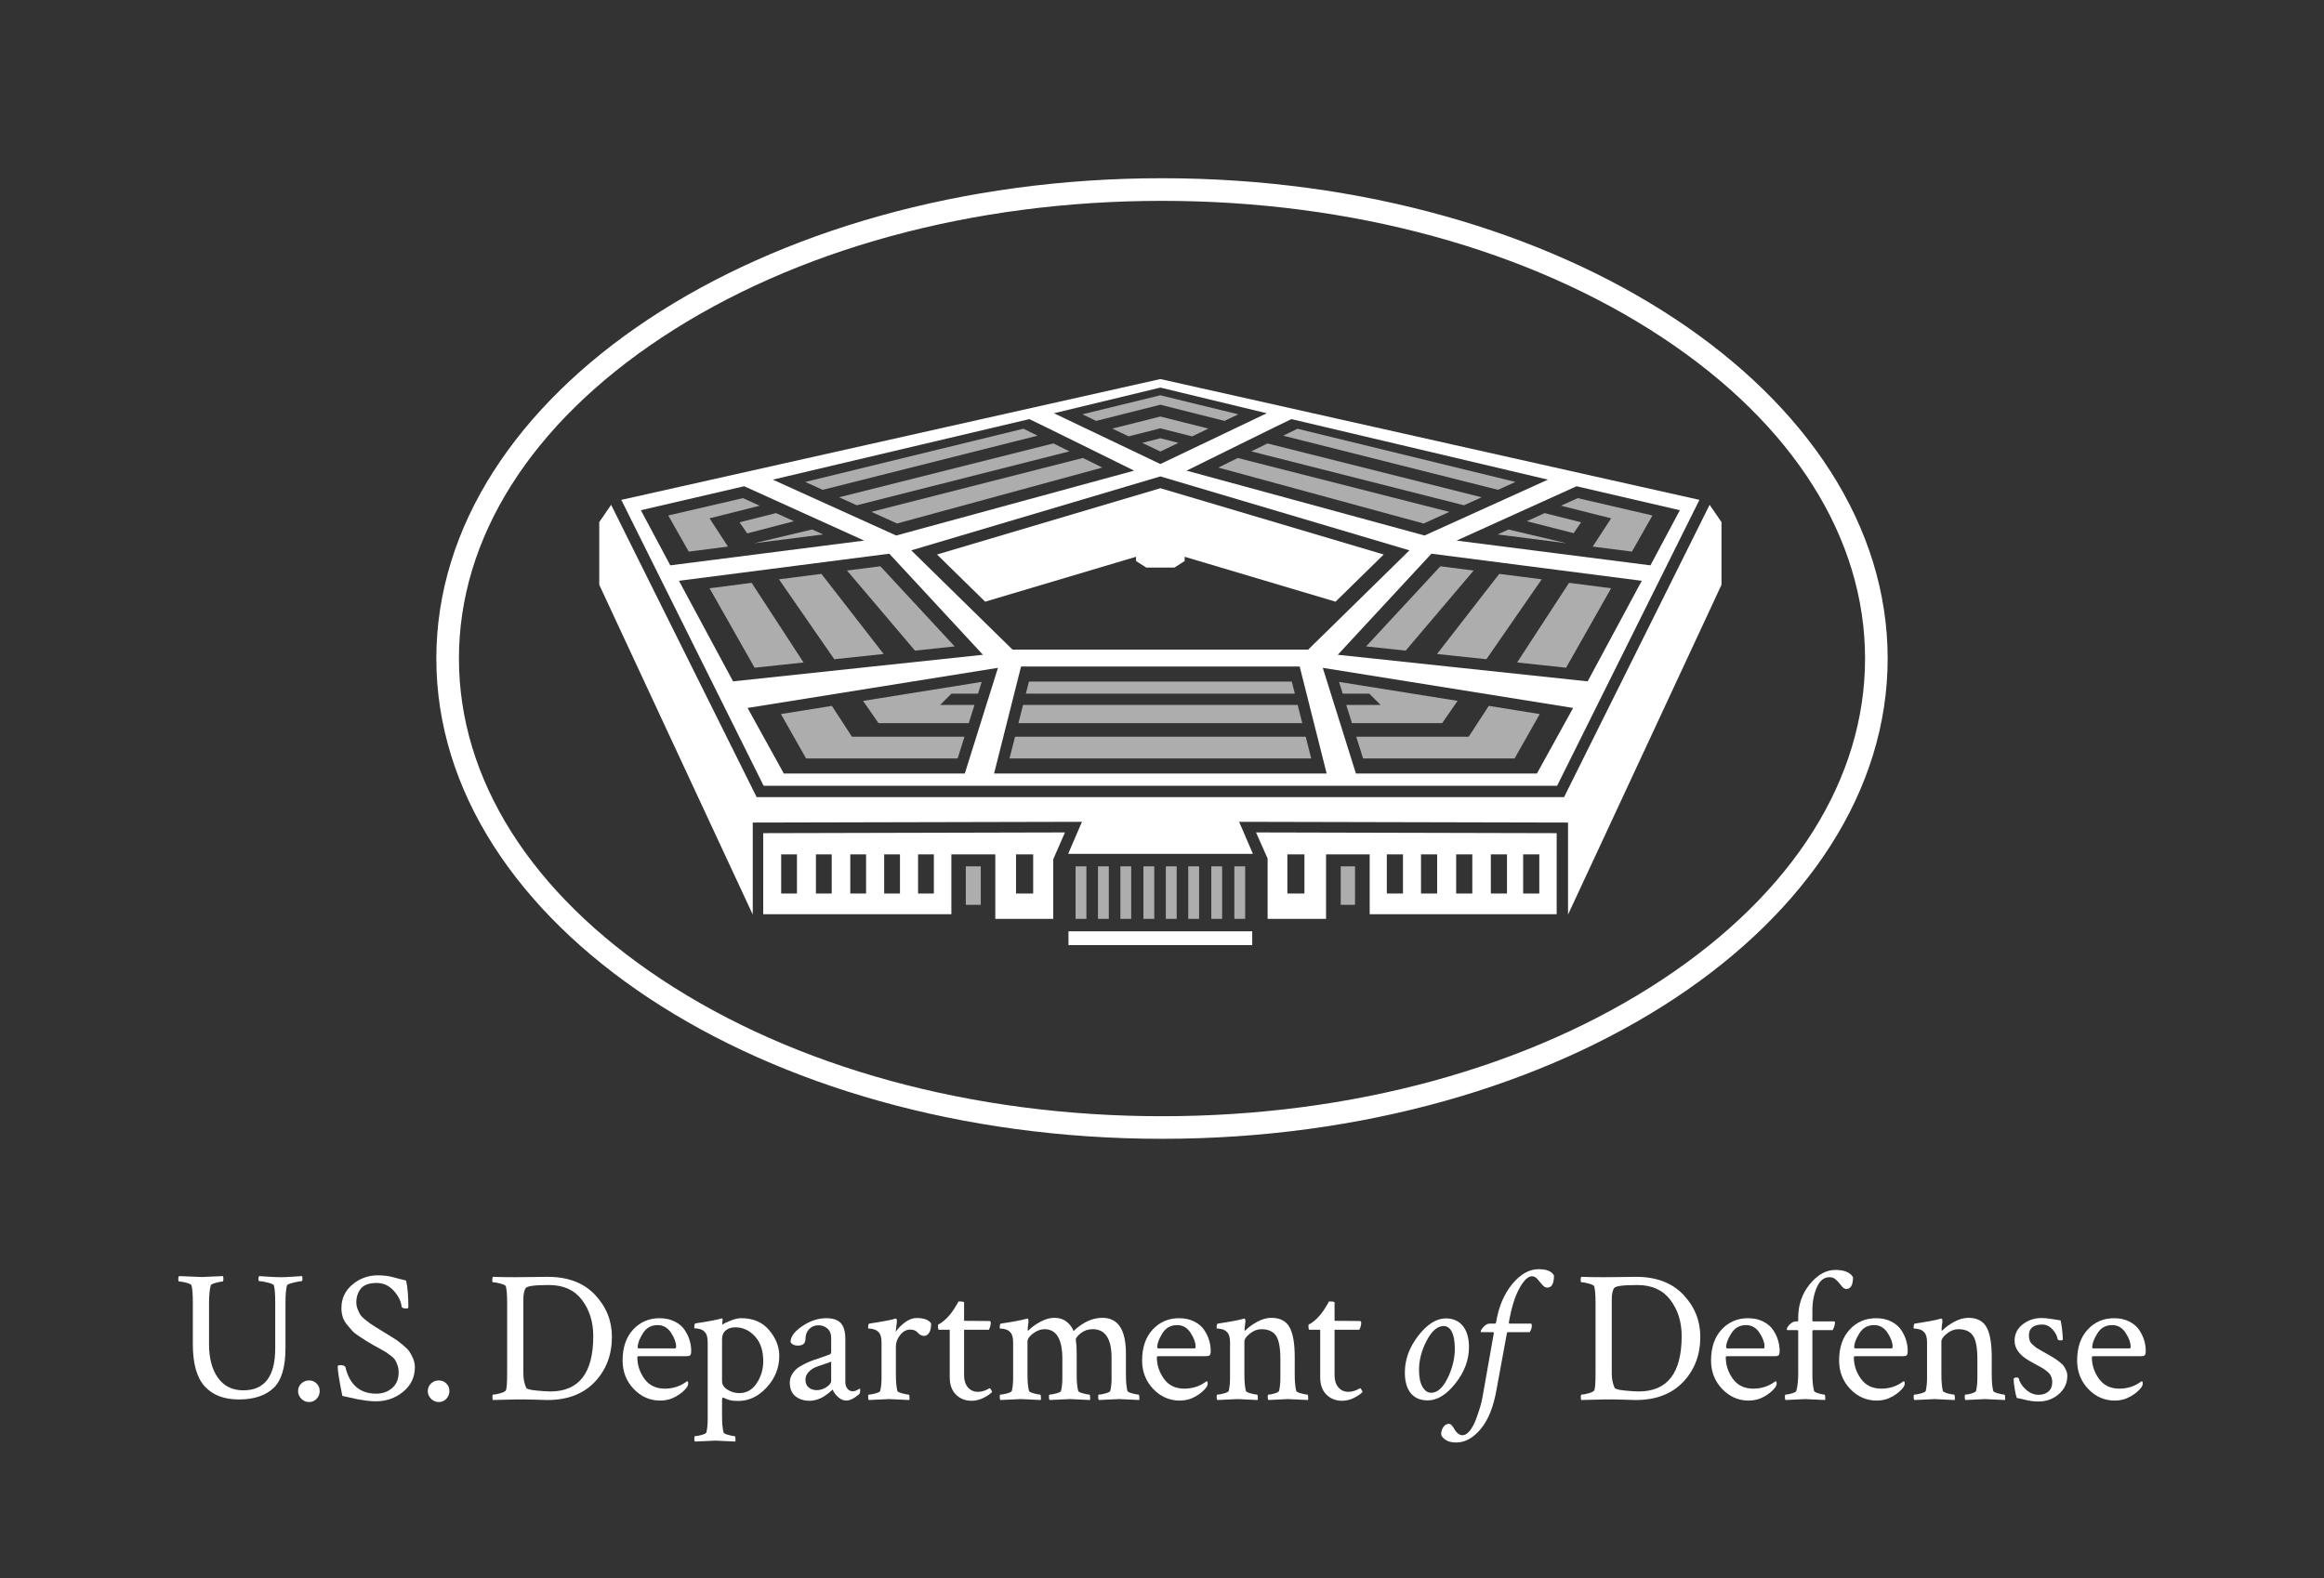
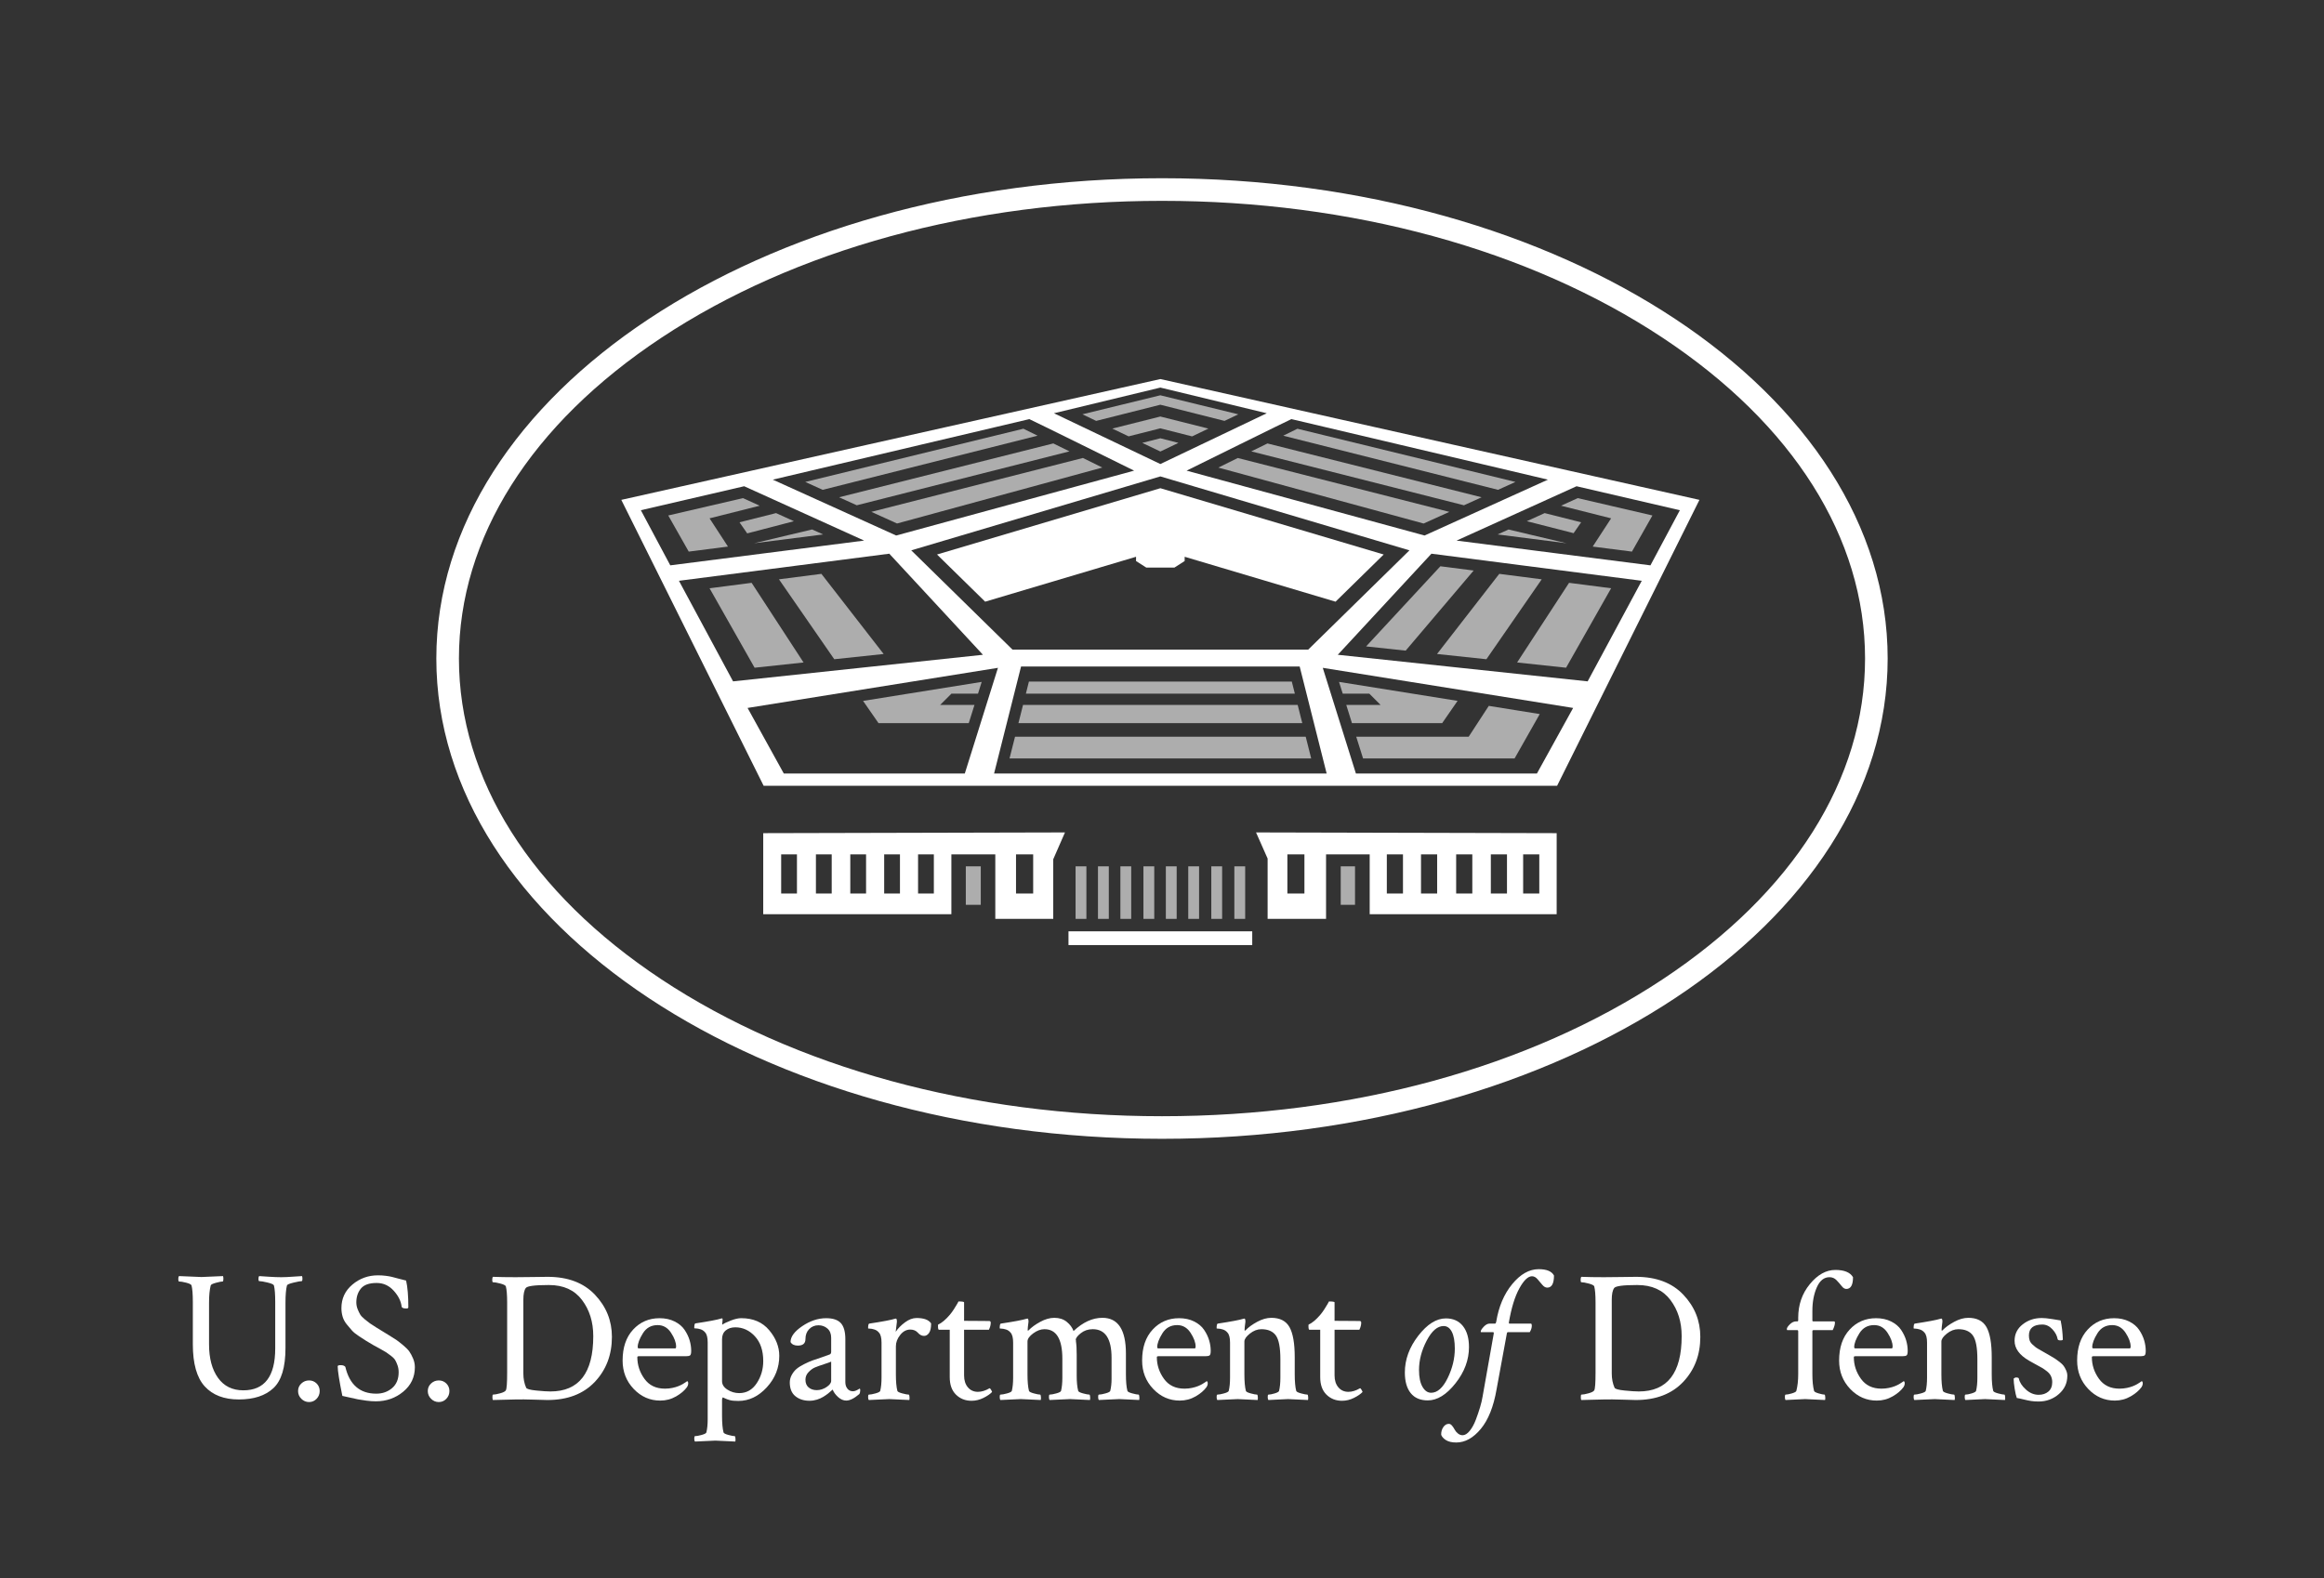
<svg xmlns="http://www.w3.org/2000/svg" width="616.082" height="418.507" version="1.1" viewBox="0 0 616.082 418.507" xml:space="preserve">
  <rect x="0" y="0" width="616.082" height="418.507" fill="#333333" stroke="none" />
  <title>DoD Logo Stacked Light</title>
  <g fill="#ADADAD">
    <polygon points="256.03 239.93 260 239.93 260 229.73 256.03 229.73" />
    <polygon points="355.42 239.93 359.21 239.93 359.21 229.73 355.42 229.73" />
    <polygon points="303.12 243.66 305.99 243.66 305.99 229.73 303.12 229.73" />
    <polygon points="297.01 243.66 299.88 243.66 299.88 229.73 297.01 229.73" />
    <polygon points="291.07 243.66 293.94 243.66 293.94 229.73 291.07 229.73" />
    <polygon points="315 243.66 317.87 243.66 317.87 229.73 315 229.73" />
    <polygon points="309.06 243.66 311.93 243.66 311.93 229.73 309.06 229.73" />
    <polygon points="327.22 243.66 330.09 243.66 330.09 229.73 327.22 229.73" />
    <polygon points="321.11 243.66 323.98 243.66 323.98 229.73 321.11 229.73" />
    <polygon points="285.13 243.66 288 243.66 288 229.73 285.13 229.73" />
    <polygon points="408.7 153.62 397.45 152.17 380.95 173.42 394.04 174.81" />
    <polygon points="427.1 155.99 415.95 154.55 402.18 175.67 415.16 177.06" />
    <polygon points="200.04 177.06 213.02 175.67 199.25 154.55 188.1 155.99" />
    <polygon points="272.76 180.74 271.96 183.93 343.26 183.93 342.45 180.74" />
    <polygon points="307.6 104.82 286.94 109.86 290.59 111.61 307.6 107.32 324.61 111.61 328.27 109.87" />
    <polygon points="307.6 110.45 294.87 113.65 299.19 115.71 307.6 113.58 316.02 115.72 320.34 113.65" />
    <polygon points="307.6 116.22 302.81 117.44 307.61 119.73 312.4 117.44" />
    <polygon points="188.1 137.45 201.39 134.1 196.96 132.09 177.15 136.69 182.58 146.27 192.98 144.94" />
    <polygon points="432.62 146.27 438.05 136.69 418.25 132.09 413.82 134.1 427.1 137.45 422.22 144.94" />
    <path d="m336 117.59c-1.381 0.677-2.829 1.388-4.288 2.105l56.375 14.292 4.686-2.123-56.772-14.274z" />
    <path d="m328.13 121.45c-1.835 0.903-3.598 1.772-5.154 2.541l54.42 14.833 6.814-3.086-56.079-14.287z" />
    <path d="m343.94 113.69c-0.885 0.434-2.19 1.073-3.763 1.844l56.945 14.354 4.616-2.091-57.799-14.107z" />
    <path d="m275.06 115.53c-1.547-0.76-2.833-1.391-3.762-1.844l-57.827 14.113 4.616 2.091 56.973-14.361z" />
    <path d="m283.51 119.69c-1.467-0.723-2.911-1.435-4.278-2.107l-56.794 14.28 4.686 2.123 56.386-14.295z" />
    <path d="m230.99 135.73 6.813 3.086 54.42-14.833c-1.635-0.808-3.381-1.669-5.15-2.542l-56.083 14.288z" />
    <polygon points="399.9 140.41 397.01 141.72 415.31 144.06" />
    <polygon points="404.75 138.21 417.16 141.38 419.15 138.5 409.48 136.06" />
    <polygon points="215.29 140.4 199.89 144.06 218.21 141.72" />
    <polygon points="210.46 138.21 198.08 141.44 196.04 138.5 205.73 136.06" />
-     <polygon points="255.68 195.36 225.85 195.36 220.53 187.18 207.02 189.35 213.69 201.12 253.87 201.12 254.81 198.13 254.81 198.13" />
    <polygon points="401.51 201.12 408.18 189.35 402.6 188.45 394.67 187.18 389.34 195.36 359.53 195.36 361.34 201.12" />
    <polygon points="346.14 195.36 269.08 195.36 267.62 201.12 347.59 201.12 346.84 198.13 346.84 198.13" />
    <polygon points="259.27 183.93 260.24 180.82 228.8 185.86 232.89 191.76 256.81 191.76 258.33 186.93 249.23 186.93 252.23 183.93" />
    <polygon points="344.01 186.93 271.2 186.93 270.5 189.71 270.5 189.71 269.98 191.76 345.23 191.76 344.82 190.15 344.71 189.71 344.71 189.71" />
    <polygon points="386.4 185.85 354.97 180.82 355.95 183.93 362.97 183.93 362.99 183.93 365.99 186.93 356.89 186.93 358.4 191.76 382.31 191.76 386.39 185.86 386.41 185.86" />
-     <polygon points="242.56 172.53 253.07 171.41 233.38 150.16 224.54 151.29" />
    <polygon points="217.75 152.17 206.5 153.62 221.16 174.81 234.25 173.42" />
    <polygon points="362.15 171.41 372.64 172.53 390.66 151.29 381.84 150.16" />
  </g>
  <g fill="#FFFFFF">
    <path d="m408.06 236.94h-4.281v-10.387h4.281v10.387zm-8.567 0h-4.28v-10.387h4.28v10.387zm-9.189 0h-4.281v-10.387h4.281v10.387zm-9.32 0h-4.281v-10.387h4.281v10.387zm-9.06 0h-4.281v-10.387h4.281v10.387zm-26.126 0h-4.518v-10.387h4.518v10.387zm-12.829-16.203 3.071 6.929v15.987h15.493v-17.1h11.567v15.879h49.566l0.003-21.502-79.701-0.193z" />
    <path d="m308.04 47.261c-106.24 0-192.37 57.022-192.37 127.36 0 70.34 86.128 127.36 192.37 127.36 106.24 0 192.37-57.021 192.37-127.36-1e-5 -70.341-86.129-127.36-192.37-127.36zm0 5.998c50.221 0 97.354 12.894 132.72 36.307 34.602 22.908 53.658 53.116 53.658 85.059 0 31.942-19.057 62.148-53.658 85.059-35.363 23.412-82.496 36.307-132.72 36.307-50.22 0-97.353-12.895-132.72-36.307-34.602-22.91-53.658-53.117-53.658-85.059 0-31.943 19.056-62.15 53.658-85.059 35.364-23.413 82.497-36.307 132.72-36.307" />
    <path d="m273.89 236.94h-4.547v-10.387h4.547v10.387zm-26.33 0h-4.185v-10.387h4.185v10.387zm-8.984 0h-4.185v-10.387h4.185v10.387zm-8.983 0h-4.185v-10.387h4.185v10.387zm-9.111 0h-4.185v-10.387h4.185v10.387zm-9.212 0h-4.185v-10.387h4.185v10.387zm-8.939-16.01-0.003 21.502h49.877v-15.879h11.646v17.1h15.362v-15.805l3.109-7.111-79.991 0.193z" />
    <path d="m386.13 143.35 31.805-14.41 27.389 6.356-7.8 14.619-51.394-6.565zm34.749 37.329-66.239-7.05 24.826-26.803 55.759 7.186-14.346 26.667zm-13.445 24.429-47.987 0.014-8.787-28.031 66.371 10.636-9.597 17.381zm-143.91 0.014 7.152-28.379h73.862l7.152 28.379h-88.167zm-55.747-0.014-9.597-17.381 66.373-10.636-8.789 28.031-47.987-0.014zm-27.791-51.096 55.759-7.186 24.827 26.803-66.24 7.05-14.346-26.667zm-10.098-18.716 27.388-6.356 31.805 14.41-51.393 6.565-7.8-14.619zm103.08-24.18c-0.009 0.02-0.017 0.04-0.026 0.061 0.026-0.061 27.705 13.628 27.705 13.628l-63.079 17.2-32.704-14.813c22.701-5.358 45.403-10.717 68.104-16.075zm34.636-8.34 28.206 6.811-28.206 13.464-28.206-13.464 28.206-6.811zm66.033 43.162-26.832 26.318h-78.402l-26.832-26.318 66.033-19.605 66.033 19.605zm36.707-18.747-32.704 14.813-63.079-17.2s27.681-13.688 27.705-13.628c-0.008-0.021-0.017-0.041-0.024-0.061 22.7 5.358 45.401 10.717 68.103 16.075zm-102.74-26.673-142.9 32.035 37.729 75.814h210.35l37.73-75.814-142.9-32.035z" />
    <polygon points="283.25 246.96 283.25 250.61 331.96 250.61 331.96 246.96" />
-     <polygon points="453.22 133.87 452.5 135.29 415.46 209.7 414.64 211.37 412.78 211.37 202.43 211.37 200.58 211.37 199.75 209.7 162.26 134.37 162 133.87 158.86 138.45 158.86 155.07 199.55 242.52 199.55 218.12 286.82 217.92 283.17 226.42 332.14 226.42 328.49 217.92 415.68 218.12 415.68 242.52 456.36 155.07 456.36 138.45" />
    <polygon points="307.61 129.46 248.4 147.04 261.16 159.55 301.16 147.64 301.16 148.77 303.88 150.51 311.33 150.51 314.05 148.77 314.05 147.64 354.05 159.55 366.81 147.04" />
  </g>
  <g fill="#FFFFFF">
    <path d="m53.389 338.63c0.526 0 2.438-0.082 5.732-0.247 0.066 0.197 0.099 0.429 0.099 0.692 0 0.494-0.066 0.74-0.197 0.74-0.33 0-0.923 0.117-1.779 0.347-0.857 0.231-1.318 0.462-1.384 0.692-0.296 1.152-0.444 2.685-0.444 4.596v11.02c0 3.723 0.79 6.689 2.372 8.896 1.581 2.208 3.821 3.311 6.721 3.311 5.633 0 8.45-3.706 8.45-11.118v-12.355c0-2.01-0.116-3.459-0.346-4.348-0.099-0.264-0.667-0.52-1.705-0.767-1.038-0.248-1.772-0.371-2.199-0.371-0.132 0-0.198-0.188-0.198-0.567s0.066-0.635 0.198-0.767c0.428 0.033 1.285 0.091 2.57 0.173s2.372 0.123 3.262 0.123c0.856 0 1.935-0.049 3.237-0.148 1.3-0.098 2.066-0.147 2.297-0.147 0.066 0.197 0.099 0.444 0.099 0.741 0 0.395-0.066 0.593-0.198 0.593-0.33 0-1.046 0.132-2.15 0.396-1.104 0.264-1.689 0.512-1.754 0.742-0.264 1.02-0.395 2.553-0.395 4.596v12.008c0 5.107-1.071 8.657-3.212 10.65-2.142 1.994-5.189 2.99-9.142 2.99-3.921 0-6.936-1.154-9.043-3.459-2.109-2.307-3.163-6.029-3.163-11.17v-11.218c0-2.043-0.116-3.509-0.346-4.397-0.099-0.264-0.568-0.502-1.408-0.717-0.841-0.215-1.476-0.322-1.903-0.322-0.132 0-0.198-0.213-0.198-0.643 0-0.395 0.066-0.658 0.198-0.79 3.788 0.165 5.765 0.247 5.93 0.247z" />
    <path d="m79.881 370.92c-0.577-0.576-0.864-1.26-0.864-2.051s0.288-1.458 0.864-2.001c0.577-0.544 1.261-0.815 2.051-0.815s1.458 0.271 2.002 0.815c0.543 0.543 0.815 1.21 0.815 2.001s-0.272 1.475-0.815 2.051c-0.544 0.576-1.211 0.865-2.002 0.865s-1.475-0.289-2.051-0.865z" />
    <path d="m90.509 346.88c0-2.536 0.971-4.62 2.916-6.252 1.943-1.631 4.2-2.446 6.77-2.446 0.724 0 1.408 0.043 2.051 0.125 0.642 0.082 1.169 0.172 1.581 0.271 0.411 0.099 1.004 0.256 1.779 0.47 0.774 0.215 1.458 0.387 2.051 0.52 0.396 1.746 0.593 4.102 0.593 7.065 0 0.231-0.166 0.347-0.495 0.347-0.791 0-1.219-0.164-1.284-0.494-0.166-1.449-0.865-2.857-2.101-4.225s-2.743-2.052-4.521-2.052c-1.977 0-3.369 0.495-4.176 1.483-0.808 0.988-1.211 2.207-1.211 3.656 0 0.627 0.115 1.228 0.346 1.805 0.23 0.576 0.461 1.054 0.692 1.433 0.23 0.379 0.65 0.815 1.26 1.31 0.609 0.494 1.055 0.84 1.335 1.037 0.28 0.198 0.84 0.561 1.68 1.088 0.84 0.526 1.375 0.856 1.606 0.988 0.164 0.098 0.741 0.453 1.73 1.062s1.663 1.037 2.026 1.285c0.362 0.246 0.931 0.691 1.705 1.334s1.335 1.211 1.68 1.705 0.675 1.111 0.989 1.853c0.312 0.742 0.469 1.508 0.469 2.299 0 2.636-1.03 4.802-3.089 6.498-2.059 1.697-4.472 2.545-7.239 2.545-0.791 0-1.631-0.058-2.521-0.173-0.889-0.116-1.63-0.23-2.223-0.346-0.593-0.115-1.343-0.279-2.248-0.494-0.907-0.215-1.54-0.354-1.903-0.42-0.824-4.053-1.235-6.672-1.235-7.858 0-0.196 0.263-0.296 0.791-0.296 0.593 0 1.004 0.148 1.235 0.445 1.12 4.744 3.855 7.115 8.204 7.115 1.647 0 3.047-0.494 4.2-1.482s1.73-2.389 1.73-4.2c0-0.659-0.099-1.269-0.297-1.829-0.197-0.559-0.404-1.02-0.617-1.383-0.215-0.363-0.593-0.75-1.137-1.162-0.544-0.41-0.964-0.716-1.26-0.914-0.297-0.197-0.84-0.51-1.631-0.939-0.791-0.428-1.335-0.723-1.631-0.889-0.956-0.561-1.623-0.955-2.001-1.187-0.38-0.229-1.005-0.634-1.878-1.211-0.874-0.575-1.507-1.087-1.903-1.531-0.395-0.444-0.857-0.989-1.383-1.631-0.528-0.644-0.898-1.326-1.112-2.052-0.215-0.723-0.321-1.482-0.321-2.272z" />
    <path d="m114.27 370.92c-0.577-0.576-0.865-1.26-0.865-2.051s0.288-1.458 0.865-2.001c0.576-0.544 1.261-0.815 2.051-0.815 0.791 0 1.458 0.271 2.002 0.815 0.544 0.543 0.816 1.21 0.816 2.001s-0.272 1.475-0.816 2.051c-0.543 0.576-1.21 0.865-2.002 0.865-0.79 1e-5 -1.475-0.289-2.051-0.865z" />
    <path d="m138.74 344.66v19.568c0 1.385 0.247 2.638 0.741 3.758 0.131 0.328 1.013 0.576 2.644 0.74 1.631 0.166 2.892 0.248 3.781 0.248 7.577 0 11.366-4.894 11.366-14.678 0-3.756-0.997-6.952-2.99-9.588-1.994-2.635-4.901-3.953-8.722-3.953h-0.248c-3.558 0-5.535 0.264-5.93 0.79-0.429 0.595-0.642 1.631-0.642 3.114zm-2.174-5.981c1.252 0 2.841-0.016 4.769-0.049 1.927-0.031 3.204-0.05 3.83-0.05 5.37 0 9.554 1.582 12.552 4.743 2.998 3.164 4.498 6.888 4.498 11.17 0 4.777-1.516 8.764-4.547 11.959-3.031 3.195-7.215 4.794-12.552 4.794-0.395 0-1.574-0.033-3.533-0.099-1.96-0.066-3.6-0.082-4.917-0.049l-5.979 0.147c-0.099-0.099-0.148-0.347-0.148-0.741 0-0.461 0.049-0.691 0.148-0.691 0.428 0 1.062-0.115 1.902-0.347 0.84-0.229 1.342-0.493 1.507-0.791 0.23-0.396 0.346-1.942 0.346-4.646v-18.68c0-1.943-0.115-3.361-0.346-4.25-0.099-0.264-0.585-0.51-1.458-0.74-0.873-0.231-1.524-0.346-1.952-0.346-0.132 0-0.198-0.199-0.198-0.594 0-0.428 0.065-0.708 0.198-0.841 1.712 0.067 3.673 0.099 5.881 0.099z" />
    <path d="m174.34 351.38c-1.713 0-3.023 0.732-3.928 2.199-0.907 1.466-1.36 2.677-1.36 3.632 0 0.231 0.099 0.347 0.297 0.347h9.636c0.165 0 0.248-0.164 0.248-0.494 0-1.055-0.445-2.266-1.335-3.633-0.889-1.367-2.075-2.051-3.558-2.051zm0.495-1.829c1.514 0 2.849 0.289 4.002 0.865 1.153 0.577 2.034 1.317 2.644 2.224 0.609 0.906 1.054 1.829 1.334 2.769 0.28 0.938 0.421 1.87 0.421 2.792 0 0.658-0.1 1.062-0.297 1.211-0.197 0.148-0.577 0.222-1.136 0.222h-12.454c-0.264 0-0.395 0.082-0.395 0.247 0 2.076 0.625 3.987 1.877 5.732 1.252 1.746 3.065 2.619 5.437 2.619 0.691 0 1.35-0.065 1.976-0.197 0.626-0.131 1.162-0.288 1.606-0.471 0.445-0.18 0.823-0.361 1.137-0.543 0.313-0.181 0.585-0.354 0.816-0.519l0.345-0.247c0.198 0 0.297 0.215 0.297 0.643 0 0.264-0.099 0.561-0.297 0.89-0.659 0.922-1.63 1.754-2.915 2.495-1.285 0.742-2.686 1.111-4.201 1.111-2.735 0-5.082-1.029-7.042-3.088-1.961-2.059-2.94-4.572-2.94-7.537 0-3.459 0.93-6.192 2.792-8.203 1.86-2.01 4.192-3.015 6.993-3.015z" />
    <path d="m194.92 351.97c-1.021 0-1.862 0.271-2.52 0.814-0.66 0.544-0.989 1.327-0.989 2.347v11.12c0 0.891 0.477 1.639 1.433 2.248s1.993 0.915 3.113 0.915c1.944 0 3.492-0.873 4.646-2.62 1.153-1.744 1.73-3.706 1.73-5.88 0-2.769-0.734-4.95-2.199-6.549-1.467-1.597-3.205-2.396-5.214-2.396zm1.581-2.423c3.163 0 5.634 1.063 7.413 3.188s2.669 4.39 2.669 6.795c0 3.162-1.105 5.947-3.311 8.352-2.208 2.405-4.712 3.607-7.512 3.607-0.494 0-0.931-0.018-1.309-0.049-0.379-0.033-0.717-0.092-1.014-0.174-0.296-0.082-0.527-0.156-0.691-0.223-0.165-0.064-0.38-0.156-0.643-0.271-0.264-0.114-0.428-0.189-0.494-0.223-0.132 0.166-0.198 0.379-0.198 0.643v4.25c0 1.91 0.131 3.377 0.396 4.398 0.065 0.23 0.494 0.452 1.284 0.668 0.791 0.213 1.351 0.32 1.681 0.32 0.098 0 0.164 0.205 0.197 0.618 0.033 0.411 0.017 0.684-0.049 0.815-3.295-0.166-5.058-0.248-5.288-0.248-0.198 0-1.994 0.082-5.387 0.248-0.131-0.132-0.197-0.404-0.197-0.815 0-0.413 0.066-0.618 0.197-0.618 0.396 0 0.981-0.107 1.755-0.32 0.774-0.216 1.194-0.438 1.26-0.668 0.23-0.955 0.346-2.109 0.346-3.459v-20.41c0-1.285-0.231-2.175-0.692-2.668-0.33-0.396-0.734-0.668-1.211-0.816s-0.873-0.223-1.186-0.223-0.469-0.031-0.469-0.099c0-0.79 0.099-1.202 0.297-1.235 3.491-0.526 5.764-0.955 6.819-1.285 0.033 0 0.115-0.016 0.247-0.049 0.099 0 0.148 0.092 0.148 0.272s-0.017 0.403-0.049 0.667c-0.033 0.264-0.049 0.412-0.049 0.445v0.295c0.46-0.328 1.227-0.699 2.297-1.111 1.071-0.411 1.985-0.618 2.743-0.618z" />
    <path d="m214.36 367.91c0.56 0.478 1.285 0.717 2.175 0.717s1.746-0.272 2.57-0.815c0.823-0.543 1.235-1.096 1.235-1.656v-5.09c-0.264 0.133-0.906 0.363-1.927 0.692s-1.821 0.618-2.397 0.865c-0.577 0.247-1.137 0.659-1.68 1.235-0.544 0.576-0.815 1.244-0.815 2.002 1e-5 0.889 0.279 1.572 0.839 2.05zm4.646-18.359c1.812 0 3.113 0.438 3.904 1.31 0.79 0.873 1.186 2.283 1.186 4.226v11.416c0 0.692 0.181 1.269 0.543 1.73 0.363 0.461 0.857 0.692 1.483 0.692 0.461 0 1.038-0.231 1.73-0.692 0.131 0 0.198 0.133 0.198 0.396 0 0.429-0.083 0.774-0.248 1.038-1.351 1.152-2.504 1.728-3.459 1.728-0.758 0-1.482-0.312-2.174-0.938-0.692-0.626-1.17-1.285-1.434-1.977-0.033 0-0.156 0.106-0.37 0.32-0.215 0.215-0.503 0.461-0.865 0.741-0.363 0.28-0.783 0.567-1.26 0.864-0.478 0.297-1.038 0.545-1.68 0.742-0.643 0.197-1.294 0.297-1.952 0.297-1.516 0-2.768-0.403-3.756-1.211-0.988-0.808-1.483-2.019-1.483-3.633 0-0.724 0.181-1.408 0.544-2.051 0.362-0.643 0.791-1.169 1.285-1.582 0.494-0.41 1.169-0.83 2.026-1.26 0.857-0.428 1.589-0.748 2.199-0.964 0.609-0.214 1.409-0.485 2.397-0.815 0.988-0.328 1.68-0.576 2.075-0.74 0.297-0.1 0.445-0.347 0.445-0.742v-3.707c0-1.053-0.33-1.868-0.988-2.445-0.66-0.576-1.45-0.865-2.372-0.865-0.989 0-1.812 0.338-2.471 1.014s-0.988 1.557-0.988 2.644c0 1.153-0.676 1.73-2.027 1.73-0.922 0-1.565-0.312-1.927-0.938 0-1.416 1.038-2.825 3.113-4.226 2.076-1.399 4.184-2.101 6.326-2.101z" />
    <path d="m242.98 349.5c1.944 0 3.228 0.478 3.855 1.433 0 1.154-0.182 1.993-0.544 2.521-0.363 0.528-0.807 0.791-1.334 0.791-0.593 0-1.137-0.279-1.631-0.841-0.494-0.559-1.17-0.84-2.026-0.84-1.022 0-1.911 0.479-2.668 1.434-0.759 0.956-1.137 1.961-1.137 3.016v7.411c0 1.911 0.131 3.378 0.395 4.397 0.066 0.232 0.502 0.455 1.31 0.669 0.807 0.214 1.375 0.321 1.704 0.321 0.1 0 0.165 0.197 0.198 0.592 0.033 0.396 0.017 0.676-0.049 0.841-3.295-0.165-5.074-0.247-5.337-0.247-0.198 0-1.994 0.082-5.387 0.247-0.132-0.132-0.198-0.403-0.198-0.815s0.066-0.617 0.198-0.617c0.396 0 0.98-0.107 1.754-0.321s1.194-0.437 1.261-0.669c0.23-0.953 0.346-2.107 0.346-3.458v-9.341c0-1.285-0.231-2.174-0.693-2.668-0.329-0.396-0.733-0.668-1.21-0.815-0.478-0.147-0.873-0.224-1.186-0.224-0.314 0-0.47-0.031-0.47-0.098 0-0.791 0.099-1.201 0.297-1.234 3.492-0.527 5.765-0.957 6.82-1.285 0.032 0 0.114-0.018 0.247-0.051 0.131 0 0.214 0.142 0.247 0.42 0.032 0.281 0.032 0.486 0 0.619l-0.297 2.471c0.593-0.891 1.409-1.723 2.447-2.496 1.037-0.773 2.066-1.161 3.088-1.161z" />
    <path d="m251.77 352.62h-2.866c-0.165 0-0.248-0.347-0.248-1.038 0-0.197 0.017-0.312 0.05-0.346 0.955-0.428 1.993-1.301 3.113-2.619 0.362-0.428 0.717-0.914 1.063-1.457 0.345-0.545 0.634-1.014 0.865-1.409 0.23-0.396 0.346-0.608 0.346-0.642 0.988 0 1.482 0.082 1.482 0.246v4.893c0.857 0 2.158 0.009 3.904 0.025s2.669 0.023 2.767 0.023c0.264 0 0.396 0.148 0.396 0.445 0 0.593-0.165 1.22-0.494 1.878h-6.573v12.108c0 1.317 0.338 2.371 1.013 3.162 0.675 0.79 1.557 1.186 2.644 1.186 0.988 0 2.009-0.312 3.064-0.938 0.099-0.065 0.247 0.074 0.445 0.42 0.198 0.347 0.279 0.536 0.247 0.568-0.494 0.526-1.252 1.046-2.273 1.558-1.022 0.51-2.076 0.766-3.163 0.766-1.648 0-3.023-0.545-4.127-1.631-1.105-1.088-1.655-2.636-1.655-4.646v-12.552h1e-5z" />
    <path d="m279.5 349.45c1.317 0 2.412 0.355 3.286 1.062 0.873 0.709 1.474 1.524 1.804 2.446 2.471-2.339 5.023-3.509 7.659-3.509 4.152 0 6.227 3.163 6.227 9.488v5.485c0 1.911 0.131 3.378 0.396 4.397 0.065 0.232 0.494 0.455 1.284 0.669 0.791 0.214 1.351 0.321 1.681 0.321 0.098 0 0.164 0.197 0.197 0.592 0.033 0.396 0.017 0.676-0.049 0.841-3.295-0.165-5.058-0.247-5.288-0.247-0.197 0-1.994 0.082-5.387 0.247-0.131-0.132-0.197-0.403-0.197-0.815s0.066-0.617 0.197-0.617c0.396 0 0.981-0.107 1.755-0.321 0.774-0.214 1.194-0.437 1.26-0.669 0.23-0.953 0.346-2.008 0.346-3.161v-5.584c0-5.074-1.664-7.611-4.991-7.611-1.219 0-2.273 0.354-3.163 1.062-0.89 0.709-1.334 1.295-1.334 1.756l0.049 0.197v0.248c0.131 0.823 0.198 2.01 0.198 3.558v5.584c0 1.614 0.131 2.933 0.395 3.952 0.066 0.232 0.495 0.455 1.285 0.669 0.791 0.214 1.351 0.321 1.68 0.321 0.099 0 0.165 0.197 0.198 0.592 0.032 0.396 0.016 0.676-0.05 0.841-3.294-0.165-5.057-0.247-5.287-0.247-0.198 0-1.994 0.082-5.387 0.247-0.132-0.132-0.197-0.403-0.197-0.815s0.065-0.617 0.197-0.617c0.395 0 0.98-0.107 1.755-0.321 0.773-0.214 1.193-0.437 1.26-0.669 0.23-0.953 0.346-2.107 0.346-3.458v-5.04c0-5.239-1.582-7.858-4.744-7.858-0.989 0-1.986 0.371-2.99 1.112-1.006 0.74-1.507 1.458-1.507 2.15v8.696c0 1.911 0.13 3.378 0.395 4.397 0.066 0.232 0.494 0.455 1.284 0.669 0.791 0.214 1.351 0.321 1.681 0.321 0.099 0 0.164 0.197 0.197 0.592 0.033 0.396 0.017 0.676-0.049 0.841-3.295-0.165-5.057-0.247-5.288-0.247-0.197 0-1.993 0.082-5.386 0.247-0.132-0.132-0.198-0.403-0.198-0.815s0.066-0.617 0.198-0.617c0.395 0 0.98-0.107 1.754-0.321s1.194-0.437 1.26-0.669c0.231-0.953 0.346-2.107 0.346-3.458v-9.341c0-1.285-0.231-2.174-0.692-2.668-0.329-0.396-0.733-0.668-1.21-0.815-0.478-0.147-0.874-0.224-1.186-0.224-0.314 0-0.47-0.031-0.47-0.098 0-0.791 0.099-1.201 0.297-1.234 3.492-0.527 5.764-0.957 6.819-1.285 0.033 0 0.115-0.018 0.248-0.051 0.13 0 0.213 0.142 0.246 0.42 0.033 0.281 0.033 0.486 0 0.619-0.131 0.922-0.197 1.58-0.197 1.977 0 0.132 0.032 0.197 0.099 0.197 0.032 0 0.082-0.032 0.148-0.1 0.758-0.789 1.787-1.539 3.089-2.248 1.301-0.707 2.545-1.062 3.731-1.062z" />
    <path d="m312.06 351.38c-1.713 0-3.022 0.732-3.928 2.199-0.907 1.466-1.359 2.677-1.359 3.632 0 0.231 0.099 0.347 0.296 0.347h9.637c0.164 0 0.246-0.164 0.246-0.494 0-1.055-0.444-2.266-1.333-3.633-0.891-1.367-2.076-2.051-3.56-2.051zm0.495-1.829c1.515 0 2.849 0.289 4.003 0.865 1.152 0.577 2.033 1.317 2.643 2.224 0.61 0.906 1.055 1.829 1.335 2.769 0.279 0.938 0.421 1.87 0.421 2.792 0 0.658-0.1 1.062-0.298 1.211-0.196 0.148-0.576 0.222-1.136 0.222h-12.454c-0.264 0-0.395 0.082-0.395 0.247 0 2.076 0.625 3.987 1.878 5.732 1.251 1.746 3.063 2.619 5.436 2.619 0.692 0 1.351-0.065 1.977-0.197 0.626-0.131 1.162-0.288 1.605-0.471 0.445-0.18 0.823-0.361 1.138-0.543 0.312-0.181 0.585-0.354 0.815-0.519l0.346-0.247c0.197 0 0.297 0.215 0.297 0.643 0 0.264-0.1 0.561-0.297 0.89-0.659 0.922-1.631 1.754-2.916 2.495-1.284 0.742-2.686 1.111-4.199 1.111-2.736 0-5.083-1.029-7.043-3.088-1.961-2.059-2.94-4.572-2.94-7.537 0-3.459 0.93-6.192 2.792-8.203 1.861-2.01 4.192-3.015 6.993-3.015z" />
    <path d="m337 349.45c2.306 0 3.921 0.824 4.843 2.472s1.384 4.315 1.384 8.005v4.497c0 1.911 0.131 3.378 0.395 4.397 0.066 0.232 0.494 0.455 1.285 0.669s1.352 0.321 1.681 0.321c0.099 0 0.165 0.197 0.198 0.592 0.031 0.396 0.017 0.676-0.05 0.841-3.295-0.165-5.058-0.247-5.288-0.247-0.065 0-1.796 0.082-5.189 0.247-0.132-0.132-0.198-0.403-0.198-0.815s0.066-0.617 0.198-0.617c0.395 0 0.947-0.107 1.655-0.321 0.709-0.214 1.096-0.437 1.161-0.669 0.23-0.953 0.347-2.107 0.347-3.458v-4.942c0-3.062-0.396-5.154-1.187-6.275-0.791-1.119-2.076-1.681-3.854-1.681-1.056 0-2.068 0.388-3.039 1.161-0.972 0.775-1.458 1.475-1.458 2.102v8.696c0 1.911 0.131 3.378 0.395 4.397 0.066 0.232 0.495 0.455 1.285 0.669 0.791 0.214 1.352 0.321 1.682 0.321 0.098 0 0.163 0.197 0.196 0.592 0.033 0.396 0.017 0.676-0.049 0.841-3.295-0.165-5.058-0.247-5.288-0.247-0.198 0-1.994 0.082-5.387 0.247-0.131-0.132-0.197-0.403-0.197-0.815s0.066-0.617 0.197-0.617c0.396 0 0.98-0.107 1.755-0.321s1.194-0.437 1.26-0.669c0.23-0.953 0.347-2.107 0.347-3.458v-9.341c0-1.285-0.231-2.174-0.692-2.668-0.33-0.396-0.734-0.668-1.211-0.815-0.478-0.147-0.873-0.224-1.187-0.224-0.312 0-0.469-0.031-0.469-0.098 0-0.791 0.099-1.201 0.296-1.234 3.492-0.527 5.766-0.957 6.82-1.285 0.032 0 0.115-0.018 0.247-0.051 0.131 0 0.214 0.142 0.247 0.42 0.033 0.281 0.033 0.486 0 0.619-0.132 0.922-0.197 1.58-0.197 1.977 0 0.132 0.032 0.197 0.098 0.197 0.033 0 0.082-0.032 0.148-0.1 0.758-0.789 1.787-1.539 3.089-2.248 1.301-0.707 2.545-1.062 3.731-1.062z" />
    <path d="m349.98 352.62h-2.866c-0.165 0-0.247-0.347-0.247-1.038 0-0.197 0.017-0.312 0.049-0.346 0.957-0.428 1.993-1.301 3.114-2.619 0.362-0.428 0.716-0.914 1.062-1.457 0.346-0.545 0.634-1.014 0.864-1.409s0.347-0.608 0.347-0.642c0.987 0 1.482 0.082 1.482 0.246v4.893c0.856 0 2.157 0.009 3.904 0.025 1.746 0.017 2.668 0.023 2.767 0.023 0.265 0 0.396 0.148 0.396 0.445 0 0.593-0.165 1.22-0.494 1.878h-6.572v12.108c0 1.317 0.337 2.371 1.014 3.162 0.675 0.79 1.557 1.186 2.644 1.186 0.988 0 2.009-0.312 3.064-0.938 0.098-0.065 0.247 0.074 0.444 0.42 0.197 0.347 0.279 0.536 0.246 0.568-0.493 0.526-1.252 1.046-2.272 1.558-1.022 0.51-2.075 0.766-3.162 0.766-1.648 0-3.024-0.545-4.127-1.631-1.105-1.088-1.656-2.636-1.656-4.646v-12.552z" />
    <path d="m382.7 351.63c-1.648 0-3.147 1.293-4.498 3.879-1.352 2.587-2.026 5.183-2.026 7.784 0 1.911 0.305 3.393 0.915 4.447 0.609 1.055 1.375 1.582 2.298 1.582 1.647 0 3.104-1.293 4.373-3.879 1.268-2.588 1.902-5.197 1.902-7.834 0-1.943-0.264-3.426-0.79-4.447-0.528-1.022-1.253-1.532-2.174-1.532zm0.592-2.026c1.943 0 3.451 0.676 4.522 2.026 1.07 1.351 1.605 3.212 1.605 5.584 0 3.394-1.194 6.599-3.583 9.612-2.389 3.015-4.835 4.521-7.338 4.521-1.978 0-3.484-0.643-4.522-1.927-1.037-1.285-1.556-3.114-1.556-5.485 0-3.427 1.186-6.673 3.558-9.736s4.811-4.596 7.314-4.596z" />
    <path d="m407.9 336.55c2.108 0 3.46 0.561 4.054 1.68 0 2.143-0.594 3.213-1.779 3.213-0.462 0-0.899-0.246-1.31-0.74-0.412-0.495-0.841-0.996-1.285-1.508-0.445-0.51-0.932-0.766-1.458-0.766-1.056 0-2.175 1.08-3.36 3.236-1.186 2.158-2.109 5.164-2.768 9.02v0.099c0 0.132 0.05 0.198 0.147 0.198h5.685c0.164 0 0.246 0.197 0.246 0.592 0 0.527-0.182 1.088-0.544 1.68h-5.78c-0.166 0-0.266 0.133-0.297 0.396l-2.719 14.775c-0.791 4.579-2.183 8.071-4.176 10.477-1.994 2.404-4.16 3.609-6.499 3.609-1.151 0-2.058-0.207-2.718-0.619-0.658-0.412-1.087-0.881-1.284-1.408-0.033-0.758 0.148-1.434 0.543-2.026 0.396-0.593 0.89-0.89 1.483-0.89 0.296 0 0.577 0.156 0.84 0.47 0.264 0.313 0.494 0.659 0.691 1.038 0.198 0.378 0.486 0.724 0.865 1.038 0.379 0.312 0.799 0.469 1.26 0.469 0.625 0 1.252-0.388 1.879-1.161 0.625-0.773 1.16-1.747 1.605-2.916 0.445-1.17 0.823-2.281 1.136-3.335 0.313-1.055 0.536-1.993 0.667-2.817l2.967-16.754v-0.098c0-0.165-0.051-0.248-0.149-0.248h-3.212c-0.066 0-0.1-0.049-0.1-0.148 0-0.295 0.264-0.724 0.791-1.284 0.526-0.56 1.055-0.839 1.581-0.839h1.434c0.132 0 0.23-0.149 0.297-0.445 0.659-4.053 2.075-7.396 4.25-10.032s4.513-3.954 7.017-3.954z" />
    <path d="m427.27 344.66v19.568c0 1.385 0.247 2.638 0.741 3.758 0.132 0.328 1.013 0.576 2.644 0.74 1.632 0.166 2.892 0.248 3.781 0.248 7.577 0 11.366-4.894 11.366-14.678 0-3.756-0.997-6.952-2.99-9.588-1.993-2.635-4.9-3.953-8.722-3.953h-0.247c-3.56 0-5.535 0.264-5.931 0.79-0.429 0.595-0.643 1.631-0.643 3.114zm-2.174-5.981c1.251 0 2.841-0.016 4.769-0.049 1.927-0.031 3.202-0.05 3.829-0.05 5.369 0 9.554 1.582 12.552 4.743 2.998 3.164 4.498 6.888 4.498 11.17 0 4.777-1.517 8.764-4.547 11.959-3.031 3.195-7.216 4.794-12.553 4.794-0.395 0-1.574-0.033-3.534-0.099-1.96-0.066-3.599-0.082-4.917-0.049l-5.979 0.147c-0.1-0.099-0.148-0.347-0.148-0.741 0-0.461 0.049-0.691 0.148-0.691 0.428 0 1.062-0.115 1.902-0.347 0.841-0.229 1.343-0.493 1.508-0.791 0.229-0.396 0.346-1.942 0.346-4.646v-18.68c0-1.943-0.116-3.361-0.346-4.25-0.1-0.264-0.586-0.51-1.458-0.74-0.873-0.231-1.524-0.346-1.952-0.346-0.132 0-0.198-0.199-0.198-0.594 0-0.428 0.066-0.708 0.198-0.841 1.712 0.067 3.673 0.099 5.881 0.099z" />
-     <path d="m462.88 351.38c-1.713 0-3.023 0.732-3.929 2.199-0.906 1.466-1.359 2.677-1.359 3.632 0 0.231 0.1 0.347 0.297 0.347h9.637c0.164 0 0.247-0.164 0.247-0.494 0-1.055-0.445-2.266-1.335-3.633-0.889-1.367-2.075-2.051-3.558-2.051zm0.494-1.829c1.515 0 2.85 0.289 4.003 0.865 1.152 0.577 2.033 1.317 2.644 2.224 0.609 0.906 1.054 1.829 1.334 2.769 0.28 0.938 0.421 1.87 0.421 2.792 0 0.658-0.099 1.062-0.297 1.211-0.197 0.148-0.577 0.222-1.136 0.222h-12.454c-0.265 0-0.396 0.082-0.396 0.247 0 2.076 0.625 3.987 1.877 5.732 1.252 1.746 3.065 2.619 5.438 2.619 0.691 0 1.35-0.065 1.976-0.197 0.626-0.131 1.162-0.288 1.606-0.471 0.445-0.18 0.823-0.361 1.137-0.543 0.313-0.181 0.585-0.354 0.816-0.519l0.345-0.247c0.198 0 0.297 0.215 0.297 0.643 0 0.264-0.099 0.561-0.297 0.89-0.659 0.922-1.63 1.754-2.915 2.495-1.285 0.742-2.686 1.111-4.201 1.111-2.734 0-5.082-1.029-7.042-3.088-1.961-2.059-2.939-4.572-2.939-7.537 0-3.459 0.93-6.192 2.792-8.203 1.86-2.01 4.191-3.015 6.992-3.015z" />
    <path d="m486.53 336.75c2.372 0 3.938 0.642 4.695 1.927 0 2.076-0.593 3.114-1.779 3.114-0.429 0-0.84-0.255-1.235-0.767-0.396-0.51-0.849-1.029-1.359-1.557s-1.129-0.791-1.853-0.791c-1.449 0-2.569 0.891-3.359 2.67-0.791 1.778-1.186 3.871-1.186 6.275v2.519c0 0.166 0.08 0.248 0.246 0.248h5.485c0.165 0 0.247 0.115 0.247 0.346 0 0.527-0.197 1.187-0.593 1.977h-5.091c-0.196 0-0.295 0.1-0.295 0.297v11.415c0 1.78 0.147 3.246 0.444 4.397 0.065 0.232 0.469 0.455 1.21 0.669s1.26 0.321 1.558 0.321c0.099 0 0.165 0.197 0.197 0.592 0.032 0.396 0.017 0.676-0.05 0.841-3.294-0.165-5.058-0.247-5.287-0.247-0.1 0-1.829 0.082-5.189 0.247-0.066-0.065-0.115-0.222-0.148-0.47s-0.033-0.469 0-0.668c0.033-0.196 0.082-0.295 0.148-0.295 0.396 0 0.956-0.107 1.681-0.321 0.724-0.214 1.119-0.437 1.187-0.669 0.328-1.283 0.493-2.749 0.493-4.397v-11.366c0-0.229-0.083-0.346-0.247-0.346h-2.619c-0.099 0-0.148-0.099-0.148-0.296 0-0.297 0.263-0.709 0.791-1.235 0.526-0.527 1.087-0.791 1.681-0.791h0.296c0.164 0 0.247-0.1 0.247-0.297v-0.643c0-3.459 1.029-6.439 3.089-8.944 2.059-2.504 4.308-3.756 6.745-3.756z" />
    <path d="m496.83 351.38c-1.713 0-3.023 0.732-3.93 2.199-0.905 1.466-1.358 2.677-1.358 3.632 0 0.231 0.099 0.347 0.297 0.347h9.636c0.165 0 0.248-0.164 0.248-0.494 0-1.055-0.445-2.266-1.335-3.633-0.889-1.367-2.075-2.051-3.558-2.051zm0.494-1.829c1.515 0 2.85 0.289 4.003 0.865 1.152 0.577 2.033 1.317 2.644 2.224 0.609 0.906 1.054 1.829 1.334 2.769 0.28 0.938 0.42 1.87 0.42 2.792 0 0.658-0.099 1.062-0.296 1.211-0.198 0.148-0.577 0.222-1.137 0.222h-12.453c-0.265 0-0.396 0.082-0.396 0.247 0 2.076 0.625 3.987 1.877 5.732 1.252 1.746 3.064 2.619 5.436 2.619 0.692 0 1.351-0.065 1.977-0.197 0.625-0.131 1.162-0.288 1.606-0.471 0.445-0.18 0.823-0.361 1.137-0.543 0.312-0.181 0.585-0.354 0.815-0.519l0.346-0.247c0.198 0 0.297 0.215 0.297 0.643 0 0.264-0.099 0.561-0.297 0.89-0.659 0.922-1.63 1.754-2.915 2.495-1.285 0.742-2.686 1.111-4.201 1.111-2.734 0-5.082-1.029-7.042-3.088-1.961-2.059-2.94-4.572-2.94-7.537 0-3.459 0.931-6.192 2.793-8.203 1.859-2.01 4.191-3.015 6.992-3.015z" />
    <path d="m521.77 349.45c2.305 0 3.92 0.824 4.843 2.472s1.385 4.315 1.385 8.005v4.497c0 1.911 0.131 3.378 0.395 4.397 0.066 0.232 0.494 0.455 1.285 0.669s1.351 0.321 1.68 0.321c0.1 0 0.165 0.197 0.198 0.592 0.032 0.396 0.016 0.676-0.05 0.841-3.294-0.165-5.058-0.247-5.287-0.247-0.067 0-1.797 0.082-5.189 0.247-0.132-0.132-0.197-0.403-0.197-0.815s0.065-0.617 0.197-0.617c0.396 0 0.946-0.107 1.655-0.321 0.708-0.214 1.095-0.437 1.162-0.669 0.229-0.953 0.345-2.107 0.345-3.458v-4.942c0-3.062-0.395-5.154-1.186-6.275-0.79-1.119-2.075-1.681-3.854-1.681-1.055 0-2.067 0.388-3.04 1.161-0.972 0.775-1.457 1.475-1.457 2.102v8.696c0 1.911 0.132 3.378 0.396 4.397 0.066 0.232 0.494 0.455 1.285 0.669s1.35 0.321 1.68 0.321c0.099 0 0.165 0.197 0.198 0.592 0.032 0.396 0.016 0.676-0.05 0.841-3.295-0.165-5.058-0.247-5.287-0.247-0.198 0-1.994 0.082-5.388 0.247-0.132-0.132-0.197-0.403-0.197-0.815s0.065-0.617 0.197-0.617c0.396 0 0.98-0.107 1.755-0.321 0.773-0.214 1.193-0.437 1.261-0.669 0.229-0.953 0.346-2.107 0.346-3.458v-9.341c0-1.285-0.23-2.174-0.692-2.668-0.329-0.396-0.733-0.668-1.211-0.815s-0.873-0.224-1.186-0.224c-0.314 0-0.47-0.031-0.47-0.098 0-0.791 0.099-1.201 0.297-1.234 3.492-0.527 5.765-0.957 6.818-1.285 0.033 0 0.116-0.018 0.248-0.051 0.132 0 0.214 0.142 0.247 0.42 0.032 0.281 0.032 0.486 0 0.619-0.132 0.922-0.197 1.58-0.197 1.977 0 0.132 0.031 0.197 0.099 0.197 0.033 0 0.082-0.032 0.147-0.1 0.759-0.789 1.787-1.539 3.09-2.248 1.301-0.707 2.545-1.062 3.731-1.062z" />
    <path d="m541.22 349.5c0.724 0 1.638 0.091 2.743 0.271 1.103 0.183 1.869 0.307 2.297 0.371 0.329 1.517 0.527 3.196 0.593 5.041 0 0.166-0.214 0.248-0.642 0.248-0.462 0-0.709-0.115-0.742-0.347-0.165-0.922-0.634-1.795-1.408-2.619-0.773-0.823-1.655-1.235-2.644-1.235-2.372 0-3.559 0.973-3.559 2.916 0 0.494 0.066 0.932 0.198 1.31 0.131 0.379 0.386 0.741 0.766 1.087 0.379 0.346 0.668 0.594 0.865 0.741 0.197 0.149 0.635 0.413 1.31 0.791 0.675 0.379 1.095 0.618 1.26 0.717 0.132 0.065 0.519 0.289 1.162 0.667 0.642 0.379 1.095 0.65 1.358 0.814 0.264 0.166 0.65 0.445 1.161 0.84 0.511 0.396 0.881 0.75 1.112 1.063 0.229 0.313 0.453 0.71 0.667 1.187 0.214 0.478 0.321 0.964 0.321 1.457 0 1.945-0.759 3.566-2.273 4.869-1.516 1.301-3.294 1.951-5.337 1.951-0.692 0-1.326-0.041-1.903-0.123-0.576-0.084-1.26-0.223-2.051-0.42-0.79-0.199-1.4-0.33-1.828-0.396-0.197-0.526-0.388-1.35-0.568-2.471-0.182-1.119-0.271-2.01-0.271-2.668 0.263-0.198 0.461-0.297 0.593-0.297 0.494 0 0.757 0.099 0.79 0.297 0.198 0.987 0.816 1.951 1.855 2.891s2.166 1.408 3.385 1.408c1.054 0 1.919-0.289 2.595-0.865 0.674-0.575 1.013-1.408 1.013-2.495 0-0.56-0.107-1.079-0.321-1.558-0.214-0.477-0.561-0.904-1.037-1.283-0.479-0.379-0.923-0.693-1.335-0.939-0.412-0.248-0.997-0.568-1.754-0.964-0.759-0.396-1.318-0.708-1.681-0.938-2.569-1.483-3.854-3.246-3.854-5.289 0-1.778 0.717-3.227 2.15-4.348 1.433-1.121 3.104-1.681 5.016-1.681z" />
    <path d="m559.93 351.38c-1.713 0-3.022 0.732-3.928 2.199-0.907 1.466-1.359 2.677-1.359 3.632 0 0.231 0.099 0.347 0.296 0.347h9.637c0.164 0 0.247-0.164 0.247-0.494 0-1.055-0.445-2.266-1.334-3.633-0.89-1.367-2.076-2.051-3.559-2.051zm0.495-1.829c1.515 0 2.849 0.289 4.003 0.865 1.152 0.577 2.033 1.317 2.643 2.224 0.61 0.906 1.055 1.829 1.335 2.769 0.279 0.938 0.42 1.87 0.42 2.792 0 0.658-0.099 1.062-0.297 1.211-0.196 0.148-0.577 0.222-1.136 0.222h-12.454c-0.264 0-0.395 0.082-0.395 0.247 0 2.076 0.625 3.987 1.877 5.732 1.252 1.746 3.064 2.619 5.436 2.619 0.692 0 1.35-0.065 1.977-0.197 0.625-0.131 1.161-0.288 1.605-0.471 0.445-0.18 0.823-0.361 1.137-0.543 0.313-0.181 0.585-0.354 0.816-0.519l0.346-0.247c0.197 0 0.296 0.215 0.296 0.643 0 0.264-0.099 0.561-0.296 0.89-0.66 0.922-1.631 1.754-2.916 2.495-1.285 0.742-2.686 1.111-4.201 1.111-2.734 0-5.082-1.029-7.041-3.088-1.962-2.059-2.94-4.572-2.94-7.537 0-3.459 0.93-6.192 2.792-8.203 1.861-2.01 4.191-3.015 6.993-3.015z" />
  </g>
</svg>